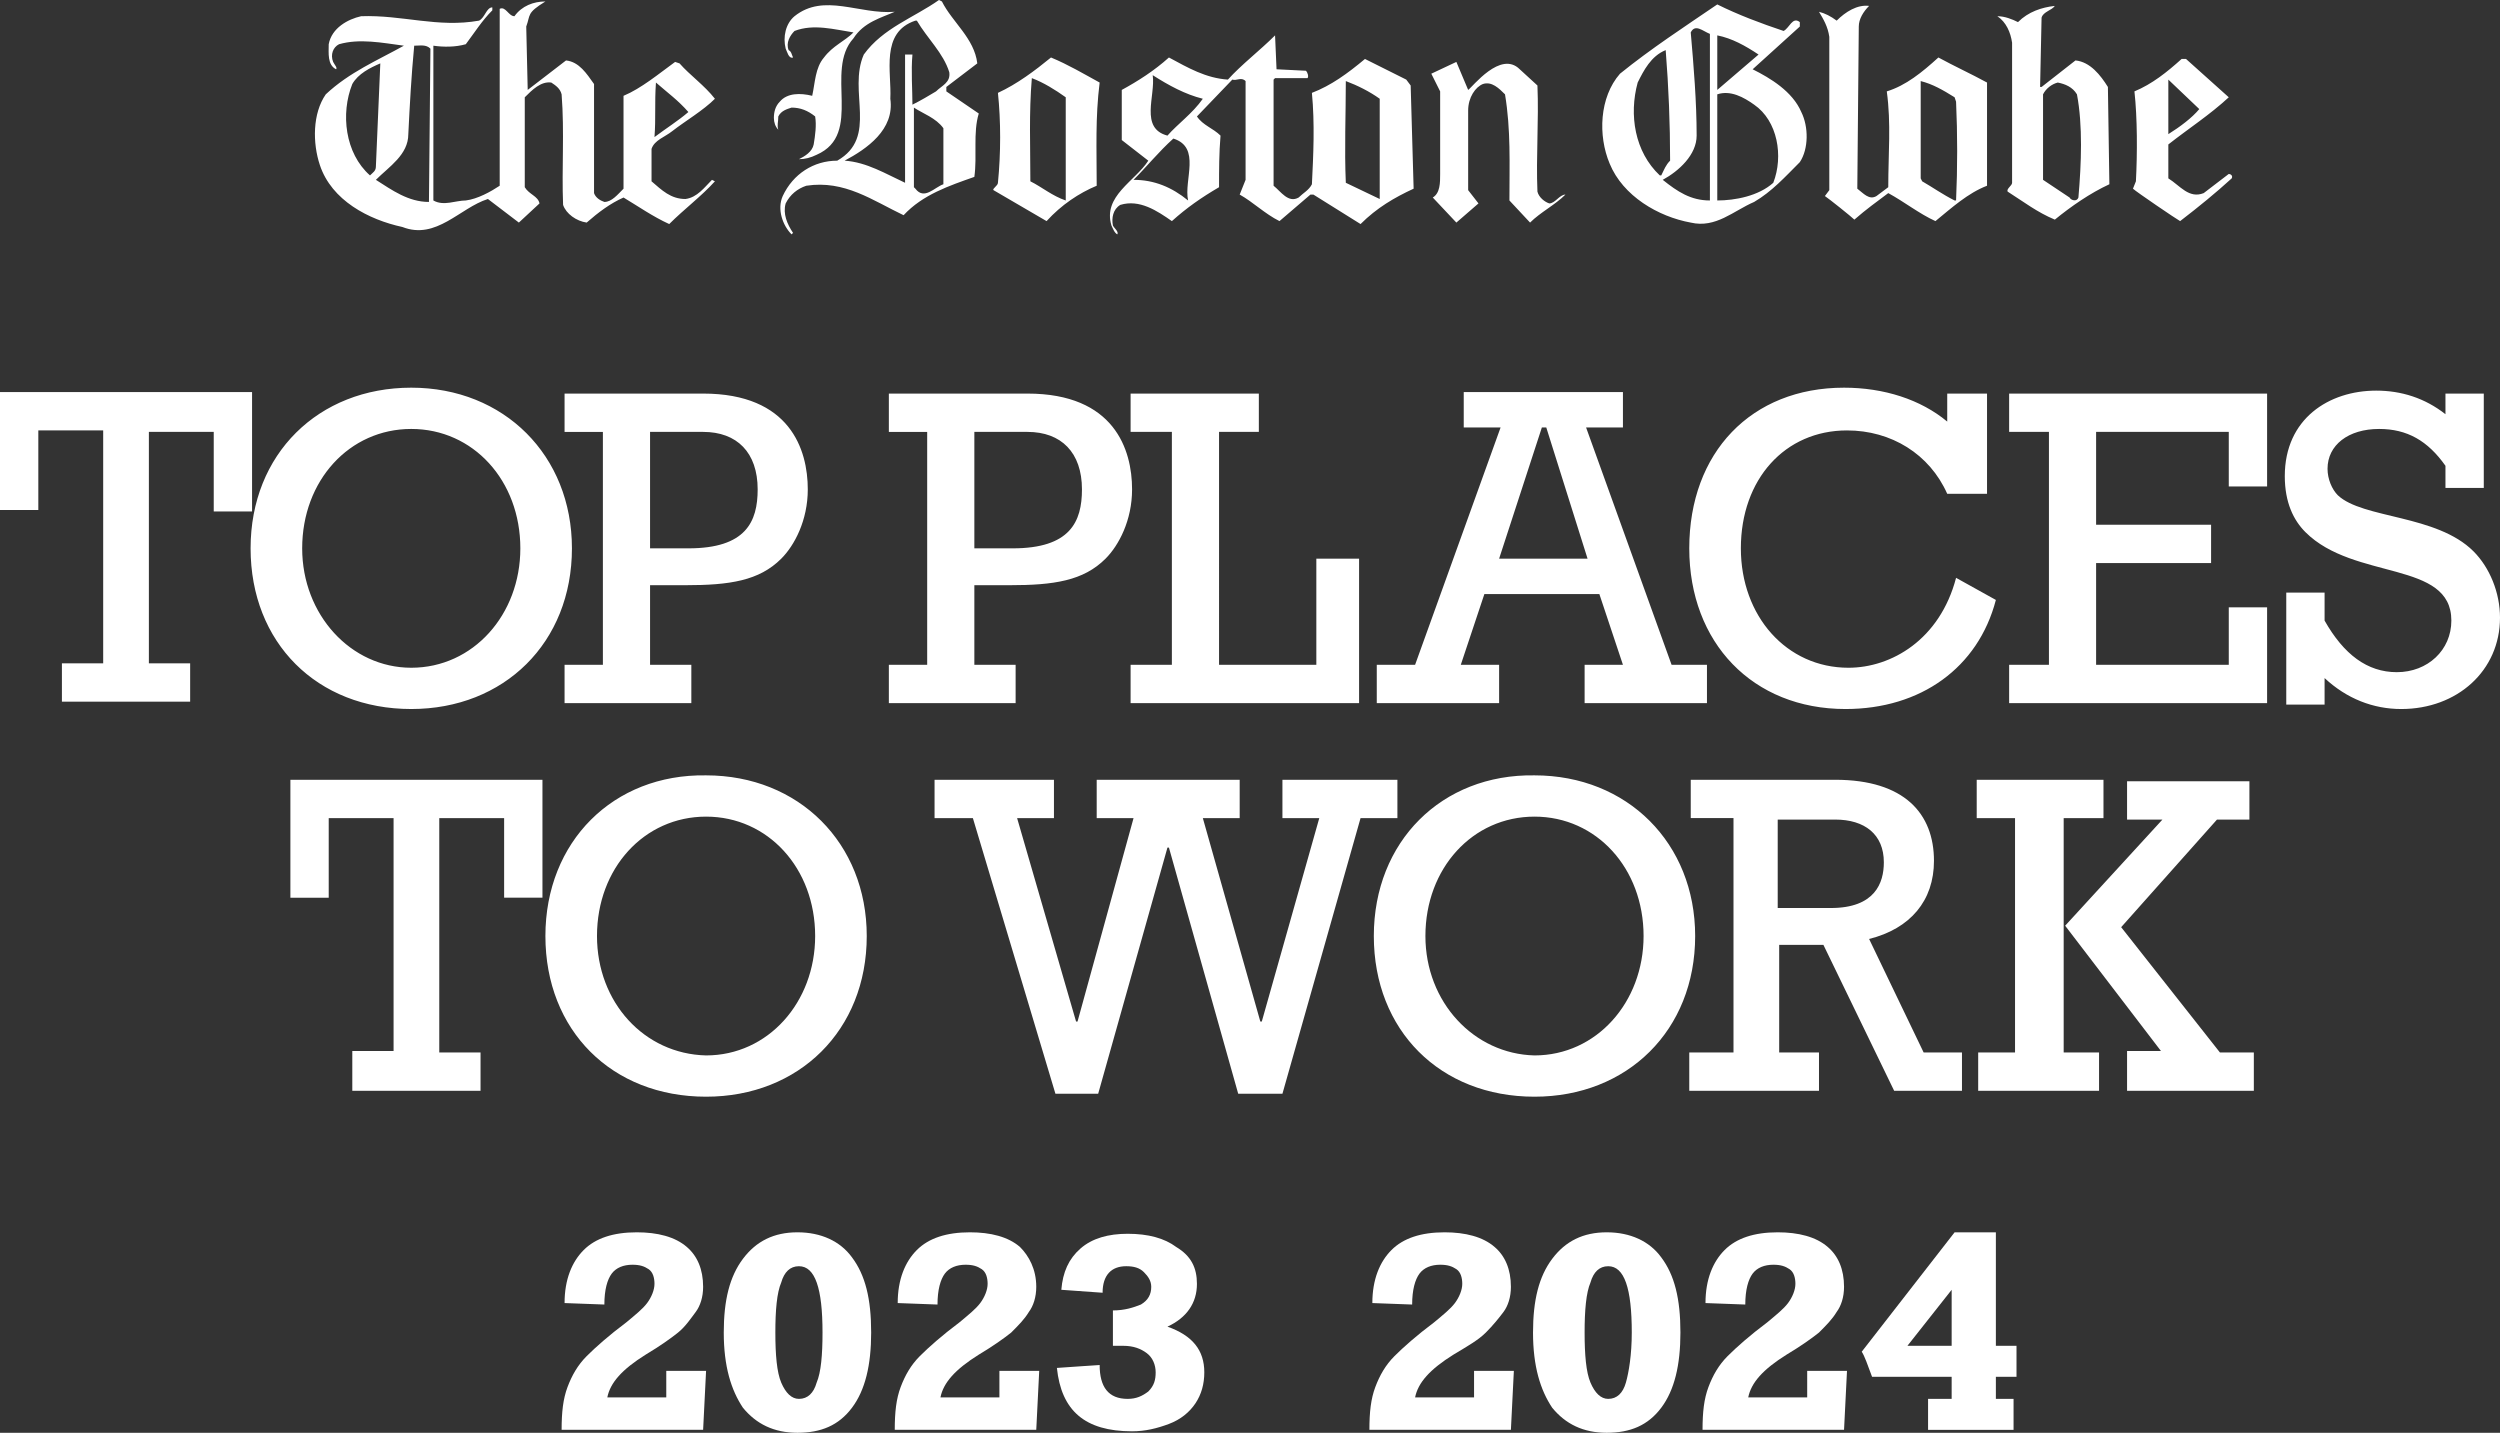
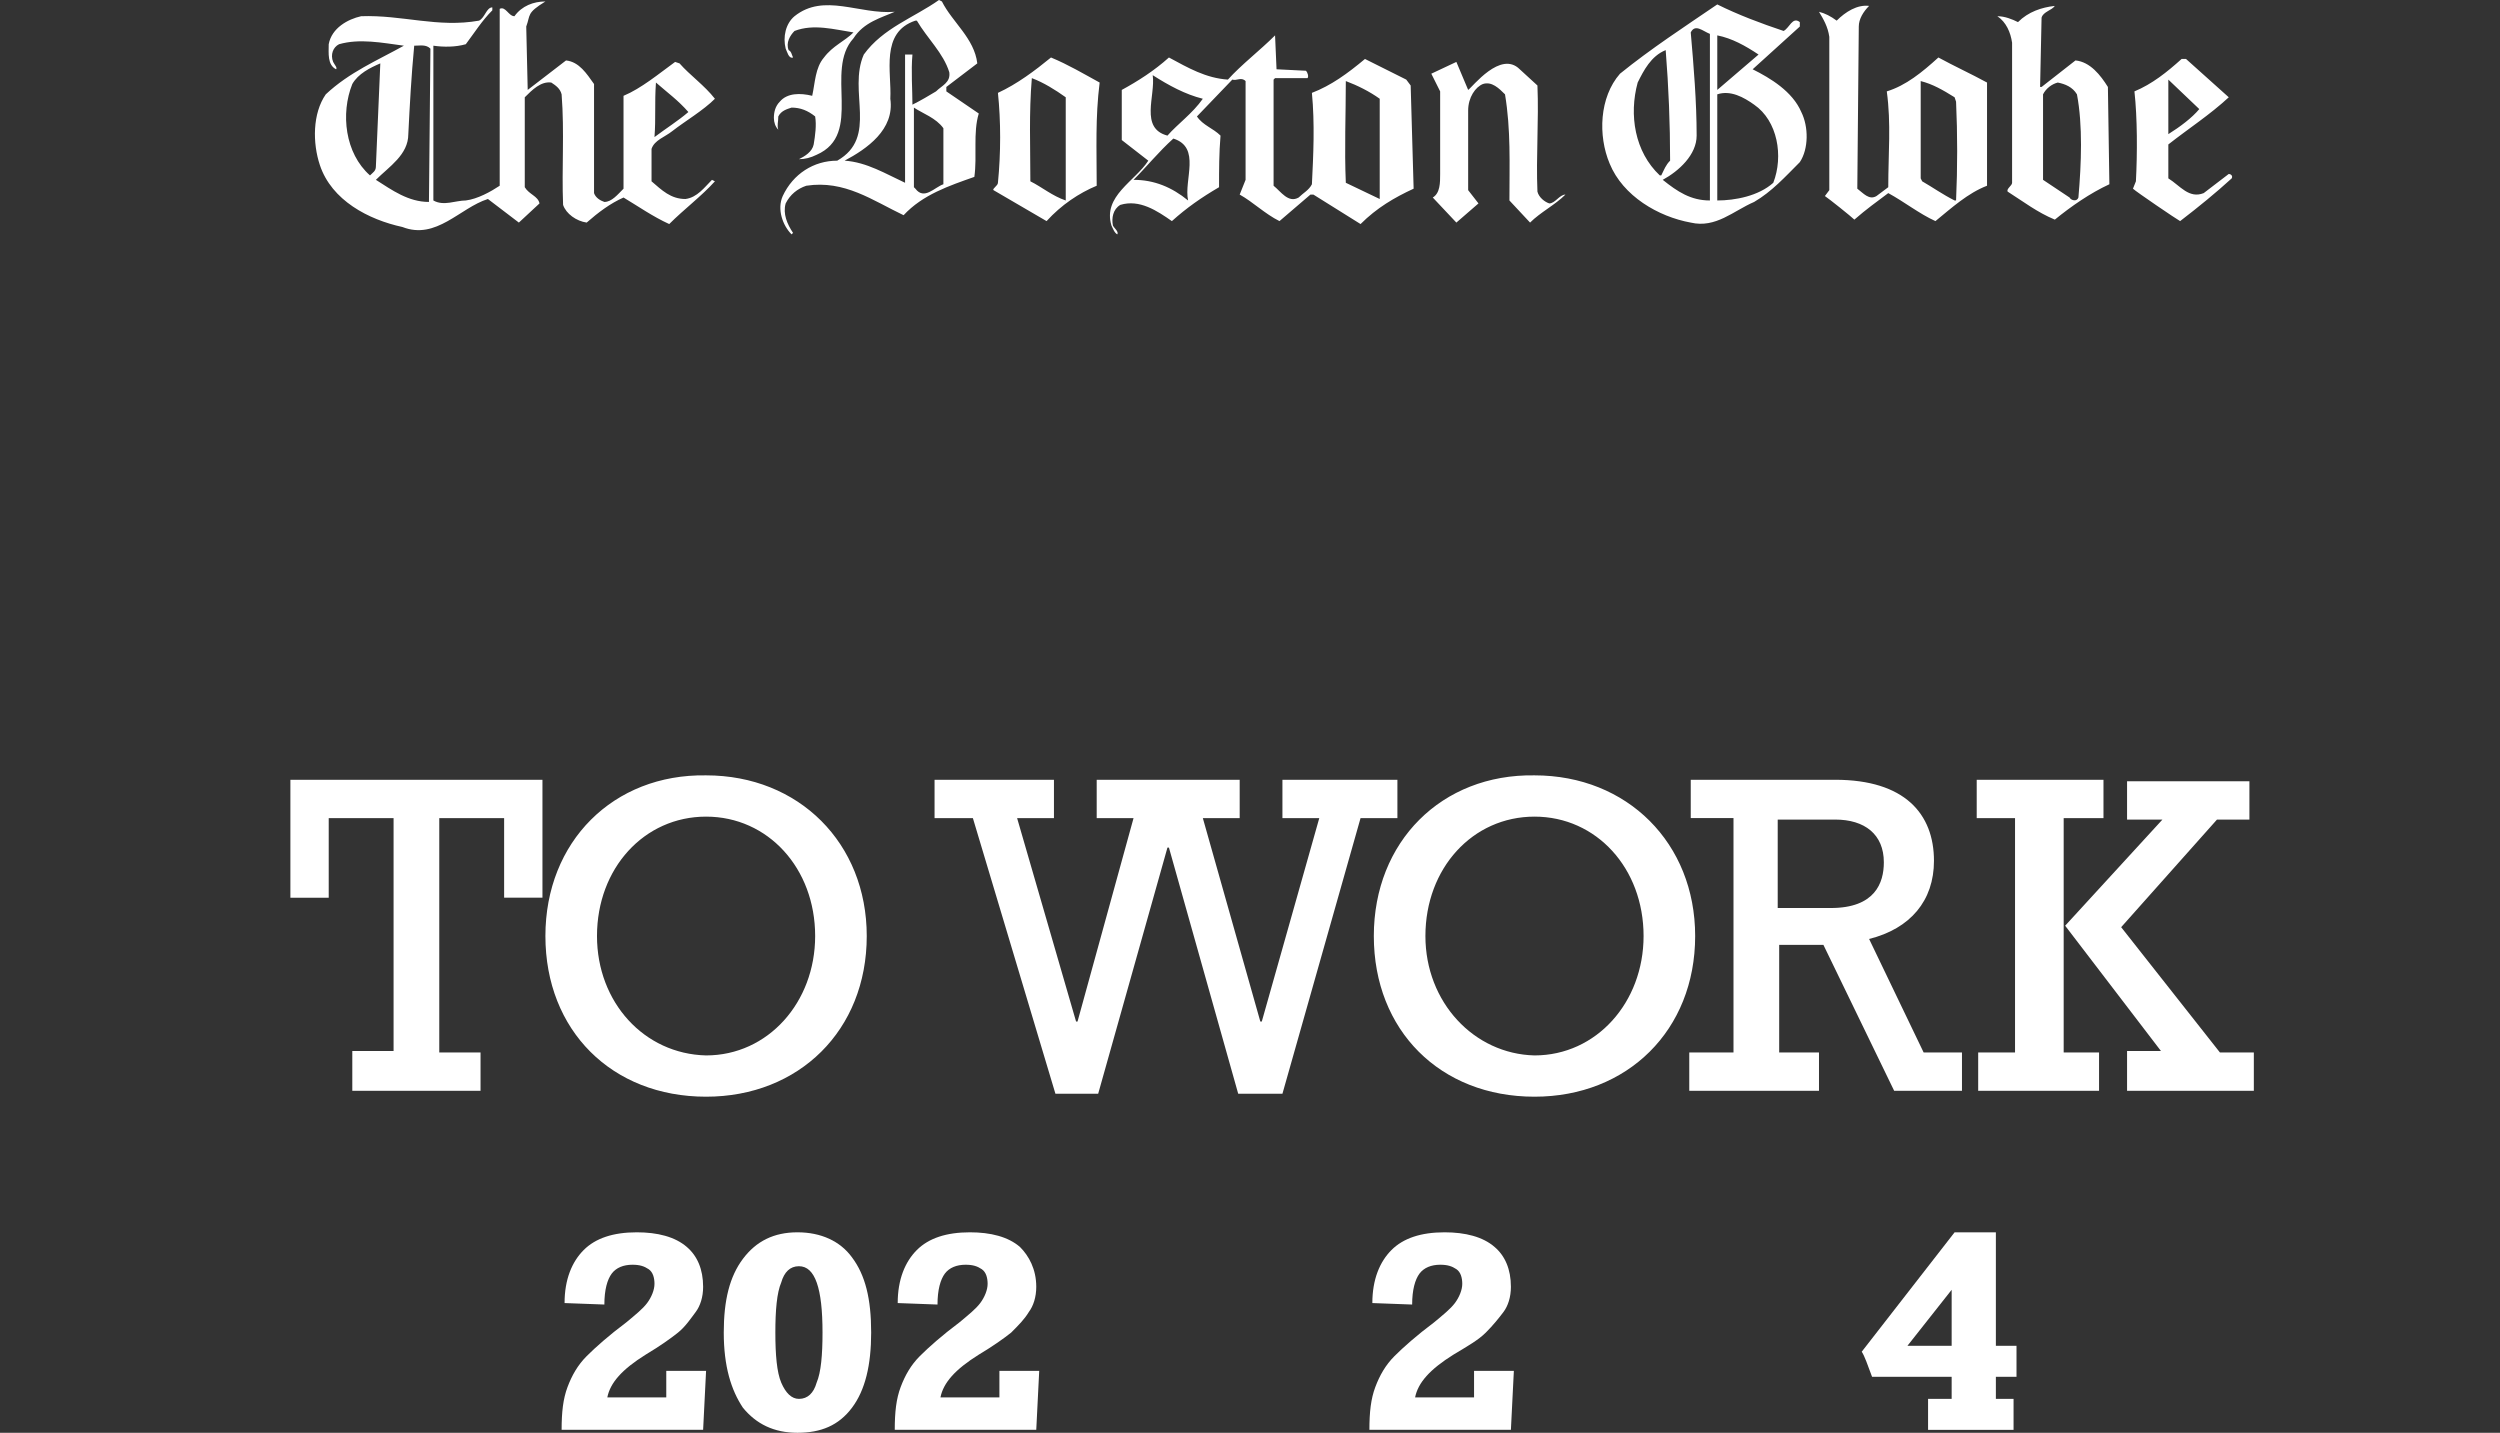
<svg xmlns="http://www.w3.org/2000/svg" version="1.1" id="Слой_1" x="0px" y="0px" viewBox="0 0 169.6 97.2" style="enable-background:new 0 0 169.6 97.2;" xml:space="preserve">
  <rect x="0" y="0" width="169.6" height="97.2" fill="#333333" stroke="none" />
  <style type="text/css">
	.st0{fill:#FFFFFF;}
</style>
  <path class="st0" d="M25.5,11.3c0,0.3-0.2,0.4-0.4,0.6c-1.7-1.5-2-4.2-1.2-6.2c0.4-0.7,1.2-1.1,1.9-1.4L25.5,11.3z M29.1,13.7  c-1.4,0-2.5-0.8-3.6-1.5c0.9-0.9,2.2-1.7,2.2-3.1c0.1-2,0.2-3.9,0.4-6c0.4,0,0.8-0.1,1.1,0.2L29.1,13.7z M44.4,9.3  c0.1-1.3,0-2.3,0.1-3.7c0.8,0.7,1.5,1.2,2.2,2C46,8.2,45.2,8.7,44.4,9.3 M35.7,1.8C36,1,35.7,0.9,37,0.1c-0.8,0-1.6,0.3-2.1,1  c-0.4,0-0.6-0.7-1-0.5l0,12c-0.6,0.4-1.5,0.9-2.3,1c-0.7,0-1.5,0.4-2.2,0l0-10.5c0.7,0.1,1.5,0.1,2.2-0.1c0.6-0.8,1.1-1.6,1.8-2.3  V0.5c-0.4,0-0.5,0.7-0.9,0.9c-2.8,0.5-5.2-0.4-8-0.3c-0.9,0.2-2,0.8-2.2,1.9c0,0.6-0.1,1.4,0.5,1.7c0.1-0.1-0.1-0.3-0.2-0.5  c-0.2-0.5,0-1,0.4-1.2c1.4-0.4,2.9-0.1,4.4,0.1c-1.8,1-3.7,1.8-5.3,3.3c-0.9,1.3-0.9,3.3-0.4,4.8c0.8,2.4,3.3,3.7,5.6,4.2  c2.3,0.9,3.9-1.3,5.8-1.9l2.1,1.6l1.4-1.3c-0.1-0.5-0.7-0.6-1-1.1V6.6c0.5-0.5,1.1-1.1,1.8-1c0.3,0.2,0.6,0.4,0.7,0.8  c0.2,2.6,0,5,0.1,7.5c0.2,0.6,0.9,1.1,1.6,1.2c0.8-0.7,1.6-1.3,2.5-1.7c1,0.6,2,1.3,3.1,1.8c1-1,2.2-1.9,3.1-2.9l-0.2-0.1  c-0.5,0.5-1,1.2-1.8,1.3c-1,0-1.6-0.6-2.3-1.2l0-2.2c0.2-0.6,0.9-0.8,1.4-1.2c0.9-0.7,2.1-1.4,2.9-2.2c-0.7-0.9-1.7-1.6-2.4-2.4  l-0.3-0.1c-1.1,0.8-2.3,1.8-3.5,2.3l0,6.3c-0.4,0.4-0.8,0.9-1.3,0.9c-0.3-0.1-0.6-0.3-0.7-0.6l0-7.4c-0.5-0.7-1-1.5-1.9-1.6l-2.6,2  L35.7,1.8z M60.7,0.8c-2.4,0.2-4.8-1.3-6.8,0.3c-0.6,0.5-0.8,1.4-0.6,2.2c0.1,0.2,0.2,0.7,0.5,0.6c-0.1-0.2-0.1-0.4-0.3-0.5  c-0.2-0.5,0.1-1,0.4-1.3c1.3-0.5,2.7-0.1,4,0.1c-0.6,0.6-1.4,0.9-2,1.7c-0.6,0.7-0.6,1.7-0.8,2.6c-0.8-0.2-1.7-0.2-2.2,0.4  c-0.3,0.3-0.4,0.7-0.4,1.1c0,0.3,0.1,0.6,0.3,0.8c-0.1-0.3,0-0.5,0-0.9c0.2-0.4,0.6-0.5,0.9-0.6c0.6,0,1.1,0.2,1.6,0.6  c0.1,0.6,0,1.3-0.1,1.9c-0.1,0.5-0.6,0.8-1,1c0.4,0,0.8-0.1,1.2-0.3c3.2-1.4,0.5-5.7,2.5-7.9C58.6,1.5,59.8,1.2,60.7,0.8 M64,12.5  c-0.6,0.2-1.3,1.1-1.9,0.3l-0.1-0.1l0-5.4C62.6,7.7,63.5,8,64,8.7L64,12.5z M61.4,3.7l0,8.7c-1.3-0.6-2.6-1.4-4.1-1.5  c1.5-0.8,3.4-2.1,3.1-4.2c0.1-1.8-0.7-4.5,1.7-5.3h0.1c0.7,1.2,1.8,2.2,2.2,3.5c0.1,0.7-0.5,0.9-0.9,1.3c-0.5,0.3-1,0.6-1.6,0.9  c0-1-0.1-2.3,0-3.4L61.4,3.7z M66.4,7.7l-2.2-1.5V5.9l2.1-1.6c-0.2-1.7-1.7-2.8-2.4-4.2L63.7,0c-1.7,1.2-3.8,1.9-5.1,3.7  c-1.1,2.5,1,5.6-1.8,7.2c-1.6,0-3,0.9-3.7,2.4c-0.4,0.9,0,2,0.6,2.6l0.1-0.1c-0.4-0.6-0.7-1.3-0.5-2c0.3-0.6,0.8-1,1.4-1.2  c2.6-0.4,4.5,1,6.6,2c1.3-1.4,3.1-2,4.8-2.6C66.3,10.6,66,9,66.4,7.7 M72.3,13.6c-0.9-0.3-1.6-0.9-2.4-1.3c0-2.4-0.1-4.6,0.1-7  c0.8,0.3,1.6,0.8,2.3,1.3L72.3,13.6z M74.6,5.6c-1.1-0.6-2.1-1.2-3.3-1.7c-1.1,0.9-2.3,1.8-3.6,2.4c0.2,1.9,0.2,4.1,0,6.1  c0,0.2-0.4,0.4-0.3,0.5l3.6,2.1c1-1.1,2.2-1.9,3.4-2.4C74.4,10.1,74.3,8,74.6,5.6 M80.6,13.6c-1.1-0.9-2.3-1.4-3.7-1.4  c0.9-0.9,1.7-1.9,2.7-2.8C81.5,10,80.3,12.2,80.6,13.6 M79.2,9.2c-1.9-0.5-0.8-2.7-1-4.1c1.1,0.7,2.2,1.3,3.4,1.6  C80.9,7.7,79.9,8.4,79.2,9.2 M93.6,13.5l-2.3-1.1c-0.1-2.3,0-4.6,0-6.9c0.8,0.3,1.6,0.7,2.3,1.2L93.6,13.5z M95.7,5.8l-0.3-0.4  l-2.8-1.4C91.4,5,90.3,5.8,89,6.3c0.2,2.1,0.1,4.2,0,6.2c-0.2,0.4-0.6,0.6-0.9,0.9c-0.7,0.4-1.2-0.4-1.7-0.8V5.4l0.1-0.1h2.2  c0.1-0.1,0-0.4-0.1-0.5l-2-0.1l-0.1-2.3c-1,1-2.3,2-3.2,3c-1.5-0.1-2.7-0.8-4-1.5c-1,0.9-2.1,1.6-3.2,2.2l0,3.4l1.8,1.4  c-0.9,1.4-3.1,2.4-2.5,4.4c0.1,0.2,0.2,0.5,0.4,0.6c0.1-0.2-0.2-0.4-0.3-0.6c-0.1-0.5,0-1.1,0.5-1.4c1.3-0.4,2.5,0.4,3.5,1.1  c1-0.9,2-1.6,3.2-2.3c0-1.2,0-2.3,0.1-3.5c-0.5-0.5-1.2-0.7-1.6-1.3l2.4-2.5c0.3,0.1,0.6-0.2,0.9,0.1v6.7l-0.4,1  c0.9,0.5,1.7,1.3,2.7,1.8l2.1-1.8h0.2l3.2,2c1.1-1.1,2.3-1.8,3.6-2.4L95.7,5.8z M98.8,15.1l1.5-1.3l-0.7-0.9c0,0,0-4.2,0-5.4  c0-0.9,0.5-1.6,1-1.8c0.6-0.2,1.1,0.3,1.5,0.7c0.4,2.4,0.3,4.7,0.3,7.2l1.4,1.5c0.7-0.7,1.7-1.2,2.4-1.9c-0.4,0-0.7,0.6-1.1,0.6  c-0.3-0.1-0.7-0.4-0.8-0.8c-0.1-2.4,0.1-4.8,0-7.2l-1.2-1.1c-1.3-1.3-3.2,1.2-3.5,1.4l-0.8-1.9L97.1,5l0.6,1.2l0,5.6  c0,0.6,0,1.3-0.5,1.6L98.8,15.1z M112.7,11.9h-0.1c-1.7-1.6-2.1-4.1-1.5-6.3c0.4-0.8,0.9-1.8,1.9-2.2c0.2,2.5,0.3,5,0.3,7.5  C113,11.2,112.9,11.5,112.7,11.9 M116,2.3l0,11.3c-1.3,0-2.2-0.6-3.2-1.4c1.1-0.6,2.3-1.7,2.3-3c0-2.3-0.2-4.7-0.4-7  C115,1.6,115.5,2.1,116,2.3 M116.5,2.4c1,0.2,1.9,0.7,2.8,1.3l-2.8,2.4L116.5,2.4z M120.3,12.4c-1,0.9-2.6,1.2-3.8,1.2l0-7.2  c0.9-0.3,1.8,0.2,2.5,0.7C120.6,8.2,121,10.6,120.3,12.4 M122.1,11c0.6-0.9,0.6-2.4,0.1-3.4c-0.6-1.4-2.1-2.3-3.3-2.9l3.2-2.9l0-0.3  c-0.5-0.4-0.7,0.4-1.1,0.6c-1.5-0.5-3.1-1.1-4.5-1.8c-2.2,1.5-4.5,3-6.6,4.7c-1.4,1.6-1.5,4.2-0.7,6.1c0.9,2.2,3.3,3.6,5.5,4  c1.7,0.4,2.9-0.8,4.3-1.4C120.2,13,121.1,12,122.1,11 M132.6,13.6c-0.8-0.4-1.5-0.9-2.2-1.3l-0.1-0.2V5.5c0.8,0.2,1.5,0.6,2.3,1.1  l0.1,0.3c0.1,2.2,0.1,4.5,0,6.7L132.6,13.6z M126.1,1.8c0-0.5,0.3-1,0.7-1.4c-0.8-0.1-1.6,0.4-2.2,1c-0.4-0.3-0.8-0.5-1.2-0.6  c0.3,0.5,0.6,1,0.7,1.7l0,10.4l-0.3,0.4c0.3,0.2,1.8,1.4,2,1.6c0.8-0.7,1.5-1.2,2.3-1.8c1.1,0.6,2.1,1.4,3.2,1.9  c1.1-0.9,2.2-1.9,3.5-2.4v-7c-1.1-0.6-2.2-1.1-3.3-1.7c-1.1,1-2.2,1.9-3.5,2.3c0.3,2.2,0.1,4.2,0.1,6.5l-0.8,0.6  c-0.5,0.3-0.9-0.2-1.3-0.5L126.1,1.8z M141,13.4c-0.1,0.3-0.5,0.2-0.6,0l-1.8-1.2l0-5.8c0.2-0.4,0.6-0.7,1-0.8  c0.5,0.1,1,0.3,1.3,0.8C141.3,8.5,141.2,11.1,141,13.4 M138.5,1.2c0.1-0.4,0.7-0.5,0.9-0.8c-0.9,0.1-1.8,0.4-2.5,1.1  c-0.4-0.2-0.9-0.4-1.4-0.4c0.6,0.4,0.9,1.1,1,1.8l0,9.5c0,0.2-0.4,0.4-0.3,0.6c1.1,0.7,2,1.4,3.2,1.9c1.1-0.9,2.4-1.8,3.7-2.4  l-0.1-6.6c-0.5-0.8-1.2-1.7-2.2-1.8l-2.3,1.8l-0.1,0L138.5,1.2z M149.2,7.4l-2.1-2l0,3.7C147.9,8.6,148.7,8,149.2,7.4 M147.1,12.1  c0.8,0.5,1.4,1.4,2.4,1l1.7-1.3c0.1,0,0.3,0.1,0.2,0.3c-1.1,1-2.2,1.9-3.5,2.9c-0.2-0.1-3-2-3.2-2.2l0.2-0.5  c0.1-1.9,0.1-4.3-0.1-6.1C146,5.7,147,4.9,148,4h0.3l2.9,2.6c-1.3,1.2-2.7,2.1-4.1,3.2L147.1,12.1z" />
  <g>
    <g>
      <g>
        <g>
          <path class="st0" d="M140.1,62.8l6.5,8.5h-2.3V74h8.6v-2.6h-2.3l-6.7-8.5l6.5-7.3h2.2v-2.6h-8.3v2.6h2.4L140.1,62.8z       M136.8,71.4h-2.6V74h8.2v-2.6H140V55.5h2.7v-2.6h-8.6v2.6h2.6V71.4z M120.6,61.5v-5.9h3.9c2,0,3.3,1,3.3,2.9      c0,1.4-0.6,3.1-3.6,3.1H120.6z M117.5,71.4h-2.9V74h8.8v-2.6h-2.7v-7.3h3l4.8,9.9h4.6v-2.6h-2.6l-3.7-7.7      c2.8-0.7,4.4-2.6,4.4-5.3c0-3.2-2-5.5-6.7-5.5h-9.8v2.6h2.9V71.4z M96.7,63.5c0-4.6,3.2-8.1,7.4-8.1c4.2,0,7.4,3.5,7.4,8.1      c0,4.5-3.2,8.1-7.4,8.1C100,71.5,96.7,68,96.7,63.5 M93.2,63.5c0,6.4,4.5,10.9,10.9,10.9c6.3,0,10.9-4.5,10.9-10.9      c0-6.3-4.6-10.9-10.9-10.9C97.8,52.5,93.2,57.1,93.2,63.5 M71.6,74.2h2.9l4.7-16.7h0.1L84,74.2h3l5.3-18.7h2.5v-2.6H87v2.6h2.5      l-3.9,13.8h-0.1l-3.9-13.8h2.5v-2.6h-9.7v2.6h2.5l-3.8,13.8h-0.1l-4-13.8h2.5v-2.6h-8.1v2.6h2.6L71.6,74.2z M40.5,63.5      c0-4.6,3.2-8.1,7.4-8.1c4.2,0,7.4,3.5,7.4,8.1c0,4.5-3.2,8.1-7.4,8.1C43.7,71.5,40.5,68,40.5,63.5 M37,63.5      c0,6.4,4.5,10.9,10.9,10.9c6.3,0,10.9-4.5,10.9-10.9c0-6.3-4.6-10.9-10.9-10.9C41.6,52.5,37,57.1,37,63.5 M36.8,52.9H19.7v8h2.6      v-5.4h4.4v15.8h-2.8V74h8.7v-2.6h-2.8V55.5h4.4v5.4h2.6V52.9z" />
        </g>
      </g>
      <g>
        <g>
-           <path class="st0" d="M155.1,47.8h2.6V46c1.5,1.4,3.3,2.1,5.2,2.1c3.8,0,6.7-2.6,6.7-6.2c0-1.7-0.7-3.4-1.8-4.5      c-2.5-2.5-7.5-2.2-9.2-3.8c-0.4-0.4-0.7-1.1-0.7-1.8c0-1.6,1.4-2.7,3.5-2.7c1.9,0,3.3,0.8,4.5,2.5v1.5h2.6v-6.4h-2.6v1.4      c-1.4-1.1-3-1.6-4.7-1.6c-3.2,0-6.2,1.9-6.2,5.8c0,1.8,0.6,3,1.4,3.8c3.3,3.3,9.9,1.9,9.9,6c0,2-1.6,3.5-3.7,3.5      c-2,0-3.6-1.2-4.9-3.5v-1.9h-2.6V47.8z M139,45.1h-2.7v2.6h17.5v-6.5h-2.6v3.9h-9v-6.9h7.8v-2.6h-7.8v-6.3h9V33h2.6v-6.3h-17.5      v2.6h2.7V45.1z M132.7,39.2c-1.1,4.2-4.4,6.1-7.3,6.1c-4.2,0-7.3-3.5-7.3-8.1c0-4.7,3-8,7.2-8c3,0,5.6,1.6,6.8,4.3h2.7v-6.8      h-2.7v1.9c-1.8-1.5-4.3-2.3-7-2.3c-6.3,0-10.5,4.4-10.5,10.9c0,6.4,4.3,10.9,10.6,10.9c5.1,0,9-2.8,10.2-7.4L132.7,39.2z       M107.7,37.9h-6l2.9-8.9h0.3L107.7,37.9z M108.5,40.3l1.6,4.8h-2.6v2.6h8.3v-2.6h-2.4L107.6,29h2.5v-2.4H99.3V29h2.5L96,45.1      h-2.6v2.6h8.3v-2.6h-2.6l1.6-4.8H108.5z M79.5,45.1h-2.8v2.6h15.5v-9.8h-2.9v7.2h-6.6V29.3h2.7v-2.6h-8.7v2.6h2.8V45.1z       M66.1,37.1v-7.8h3.6c2.3,0,3.7,1.4,3.7,3.9c0,2.2-0.8,4-4.7,4H66.1z M62.9,45.1h-2.6v2.6h8.6v-2.6h-2.8v-5.4h2.4      c3,0,5-0.3,6.5-1.8c0.9-0.9,1.8-2.6,1.8-4.7c0-2.7-1.2-6.5-7.1-6.5h-9.4v2.6h2.6V45.1z M44.1,37.1v-7.8h3.6      c2.3,0,3.7,1.4,3.7,3.9c0,2.2-0.8,4-4.7,4H44.1z M40.9,45.1h-2.6v2.6h8.6v-2.6h-2.8v-5.4h2.4c3,0,5-0.3,6.5-1.8      c0.9-0.9,1.8-2.6,1.8-4.7c0-2.7-1.2-6.5-7.1-6.5h-9.4v2.6h2.6V45.1z M20.5,37.2c0-4.6,3.2-8.1,7.4-8.1c4.2,0,7.4,3.5,7.4,8.1      c0,4.5-3.2,8.1-7.4,8.1C23.8,45.3,20.5,41.7,20.5,37.2 M17,37.2c0,6.4,4.5,10.9,10.9,10.9c6.3,0,10.9-4.5,10.9-10.9      c0-6.3-4.6-10.9-10.9-10.9C21.6,26.3,17,30.8,17,37.2 M17.1,26.6H0v8h2.6v-5.4H7v15.8H4.2v2.6h8.7v-2.6h-2.8V29.3h4.4v5.4h2.6      V26.6z" />
-         </g>
+           </g>
      </g>
    </g>
  </g>
  <g>
    <path class="st0" d="M47.7,87.3c0,0.7-0.2,1.3-0.5,1.7S46.5,90,46,90.4s-1.2,0.9-2.2,1.5c-1.6,1-2.4,1.9-2.6,2.9h4V93h2.7l-0.2,4   h-9.6c0-1.2,0.1-2.1,0.4-2.9s0.7-1.5,1.3-2.1s1.5-1.4,2.7-2.3c0.6-0.5,1.1-0.9,1.4-1.3c0.3-0.4,0.5-0.9,0.5-1.3   c0-0.4-0.1-0.8-0.4-1c-0.3-0.2-0.6-0.3-1.1-0.3c-0.6,0-1.1,0.2-1.4,0.6c-0.3,0.4-0.5,1.1-0.5,2.1l-2.7-0.1c0-1.6,0.5-2.8,1.3-3.6   c0.8-0.8,2-1.2,3.6-1.2c1.4,0,2.6,0.3,3.4,1C47.3,85.2,47.7,86.1,47.7,87.3z" />
    <path class="st0" d="M59.1,90.4c0,2.2-0.4,3.9-1.3,5.1s-2.1,1.7-3.7,1.7c-1.6,0-2.8-0.6-3.7-1.7c-0.8-1.2-1.3-2.8-1.3-5.1   c0-2.2,0.4-3.8,1.3-5s2.1-1.8,3.7-1.8c1.6,0,2.9,0.6,3.7,1.7C58.7,86.5,59.1,88.1,59.1,90.4z M52.6,90.4c0,1.5,0.1,2.7,0.4,3.4   c0.3,0.7,0.7,1.1,1.2,1.1c0.6,0,1-0.4,1.2-1.1c0.3-0.7,0.4-1.9,0.4-3.4c0-3-0.5-4.5-1.6-4.5c-0.6,0-1,0.4-1.2,1.1   C52.7,87.7,52.6,88.9,52.6,90.4z" />
    <path class="st0" d="M70.3,87.3c0,0.7-0.2,1.3-0.5,1.7c-0.3,0.5-0.7,0.9-1.2,1.4c-0.5,0.4-1.2,0.9-2.2,1.5c-1.6,1-2.4,1.9-2.6,2.9   h4V93h2.7l-0.2,4h-9.6c0-1.2,0.1-2.1,0.4-2.9s0.7-1.5,1.3-2.1s1.5-1.4,2.7-2.3c0.6-0.5,1.1-0.9,1.4-1.3c0.3-0.4,0.5-0.9,0.5-1.3   c0-0.4-0.1-0.8-0.4-1c-0.3-0.2-0.6-0.3-1.1-0.3c-0.6,0-1.1,0.2-1.4,0.6c-0.3,0.4-0.5,1.1-0.5,2.1l-2.7-0.1c0-1.6,0.5-2.8,1.3-3.6   c0.8-0.8,2-1.2,3.6-1.2c1.4,0,2.6,0.3,3.4,1C69.8,85.2,70.3,86.1,70.3,87.3z" />
-     <path class="st0" d="M81.2,87.1c0,1.3-0.7,2.3-2,2.9c1.7,0.6,2.5,1.6,2.5,3.1c0,0.8-0.2,1.5-0.6,2.1s-1,1.1-1.8,1.4   c-0.8,0.3-1.6,0.5-2.5,0.5c-3.2,0-4.8-1.4-5.1-4.3l2.9-0.2c0,1.5,0.6,2.3,1.9,2.3c0.6,0,1-0.2,1.4-0.5c0.4-0.4,0.5-0.8,0.5-1.3   c0-0.5-0.2-1-0.6-1.3c-0.4-0.3-0.9-0.5-1.6-0.5c-0.1,0-0.4,0-0.7,0v-2.4c0.8,0,1.4-0.2,1.9-0.4c0.5-0.3,0.7-0.7,0.7-1.2   c0-0.4-0.2-0.7-0.5-1c-0.3-0.3-0.7-0.4-1.2-0.4c-1,0-1.6,0.6-1.6,1.8l-2.8-0.2c0.1-1.2,0.5-2.1,1.3-2.8c0.8-0.7,1.9-1,3.2-1   c1.4,0,2.5,0.3,3.3,0.9C80.8,85.2,81.2,86,81.2,87.1z" />
    <path class="st0" d="M102.5,87.3c0,0.7-0.2,1.3-0.5,1.7s-0.7,0.9-1.2,1.4s-1.2,0.9-2.2,1.5c-1.6,1-2.4,1.9-2.6,2.9h4V93h2.7l-0.2,4   h-9.6c0-1.2,0.1-2.1,0.4-2.9c0.3-0.8,0.7-1.5,1.3-2.1c0.6-0.6,1.5-1.4,2.7-2.3c0.6-0.5,1.1-0.9,1.4-1.3c0.3-0.4,0.5-0.9,0.5-1.3   c0-0.4-0.1-0.8-0.4-1c-0.3-0.2-0.6-0.3-1.1-0.3c-0.6,0-1.1,0.2-1.4,0.6c-0.3,0.4-0.5,1.1-0.5,2.1l-2.7-0.1c0-1.6,0.5-2.8,1.3-3.6   c0.8-0.8,2-1.2,3.6-1.2c1.4,0,2.6,0.3,3.4,1C102.1,85.2,102.5,86.1,102.5,87.3z" />
-     <path class="st0" d="M114,90.4c0,2.2-0.4,3.9-1.3,5.1s-2.1,1.7-3.7,1.7c-1.6,0-2.8-0.6-3.7-1.7c-0.8-1.2-1.3-2.8-1.3-5.1   c0-2.2,0.4-3.8,1.3-5s2.1-1.8,3.7-1.8c1.6,0,2.9,0.6,3.7,1.7C113.6,86.5,114,88.1,114,90.4z M107.5,90.4c0,1.5,0.1,2.7,0.4,3.4   s0.7,1.1,1.2,1.1c0.6,0,1-0.4,1.2-1.1s0.4-1.9,0.4-3.4c0-3-0.5-4.5-1.6-4.5c-0.6,0-1,0.4-1.2,1.1C107.6,87.7,107.5,88.9,107.5,90.4   z" />
-     <path class="st0" d="M125.1,87.3c0,0.7-0.2,1.3-0.5,1.7c-0.3,0.5-0.7,0.9-1.2,1.4c-0.5,0.4-1.2,0.9-2.2,1.5c-1.6,1-2.4,1.9-2.6,2.9   h4V93h2.7l-0.2,4h-9.6c0-1.2,0.1-2.1,0.4-2.9s0.7-1.5,1.3-2.1c0.6-0.6,1.5-1.4,2.7-2.3c0.6-0.5,1.1-0.9,1.4-1.3   c0.3-0.4,0.5-0.9,0.5-1.3c0-0.4-0.1-0.8-0.4-1c-0.3-0.2-0.6-0.3-1.1-0.3c-0.6,0-1.1,0.2-1.4,0.6c-0.3,0.4-0.5,1.1-0.5,2.1l-2.7-0.1   c0-1.6,0.5-2.8,1.3-3.6c0.8-0.8,2-1.2,3.6-1.2c1.4,0,2.6,0.3,3.4,1C124.7,85.2,125.1,86.1,125.1,87.3z" />
    <path class="st0" d="M136.8,91.3v2.1h-1.4v1.5h1.2V97h-5.8v-2.1h1.6v-1.5H127c-0.3-0.8-0.5-1.4-0.7-1.7l6.3-8.1h2.8v7.7H136.8z    M129.4,91.3h3v-3.8L129.4,91.3z" />
  </g>
</svg>